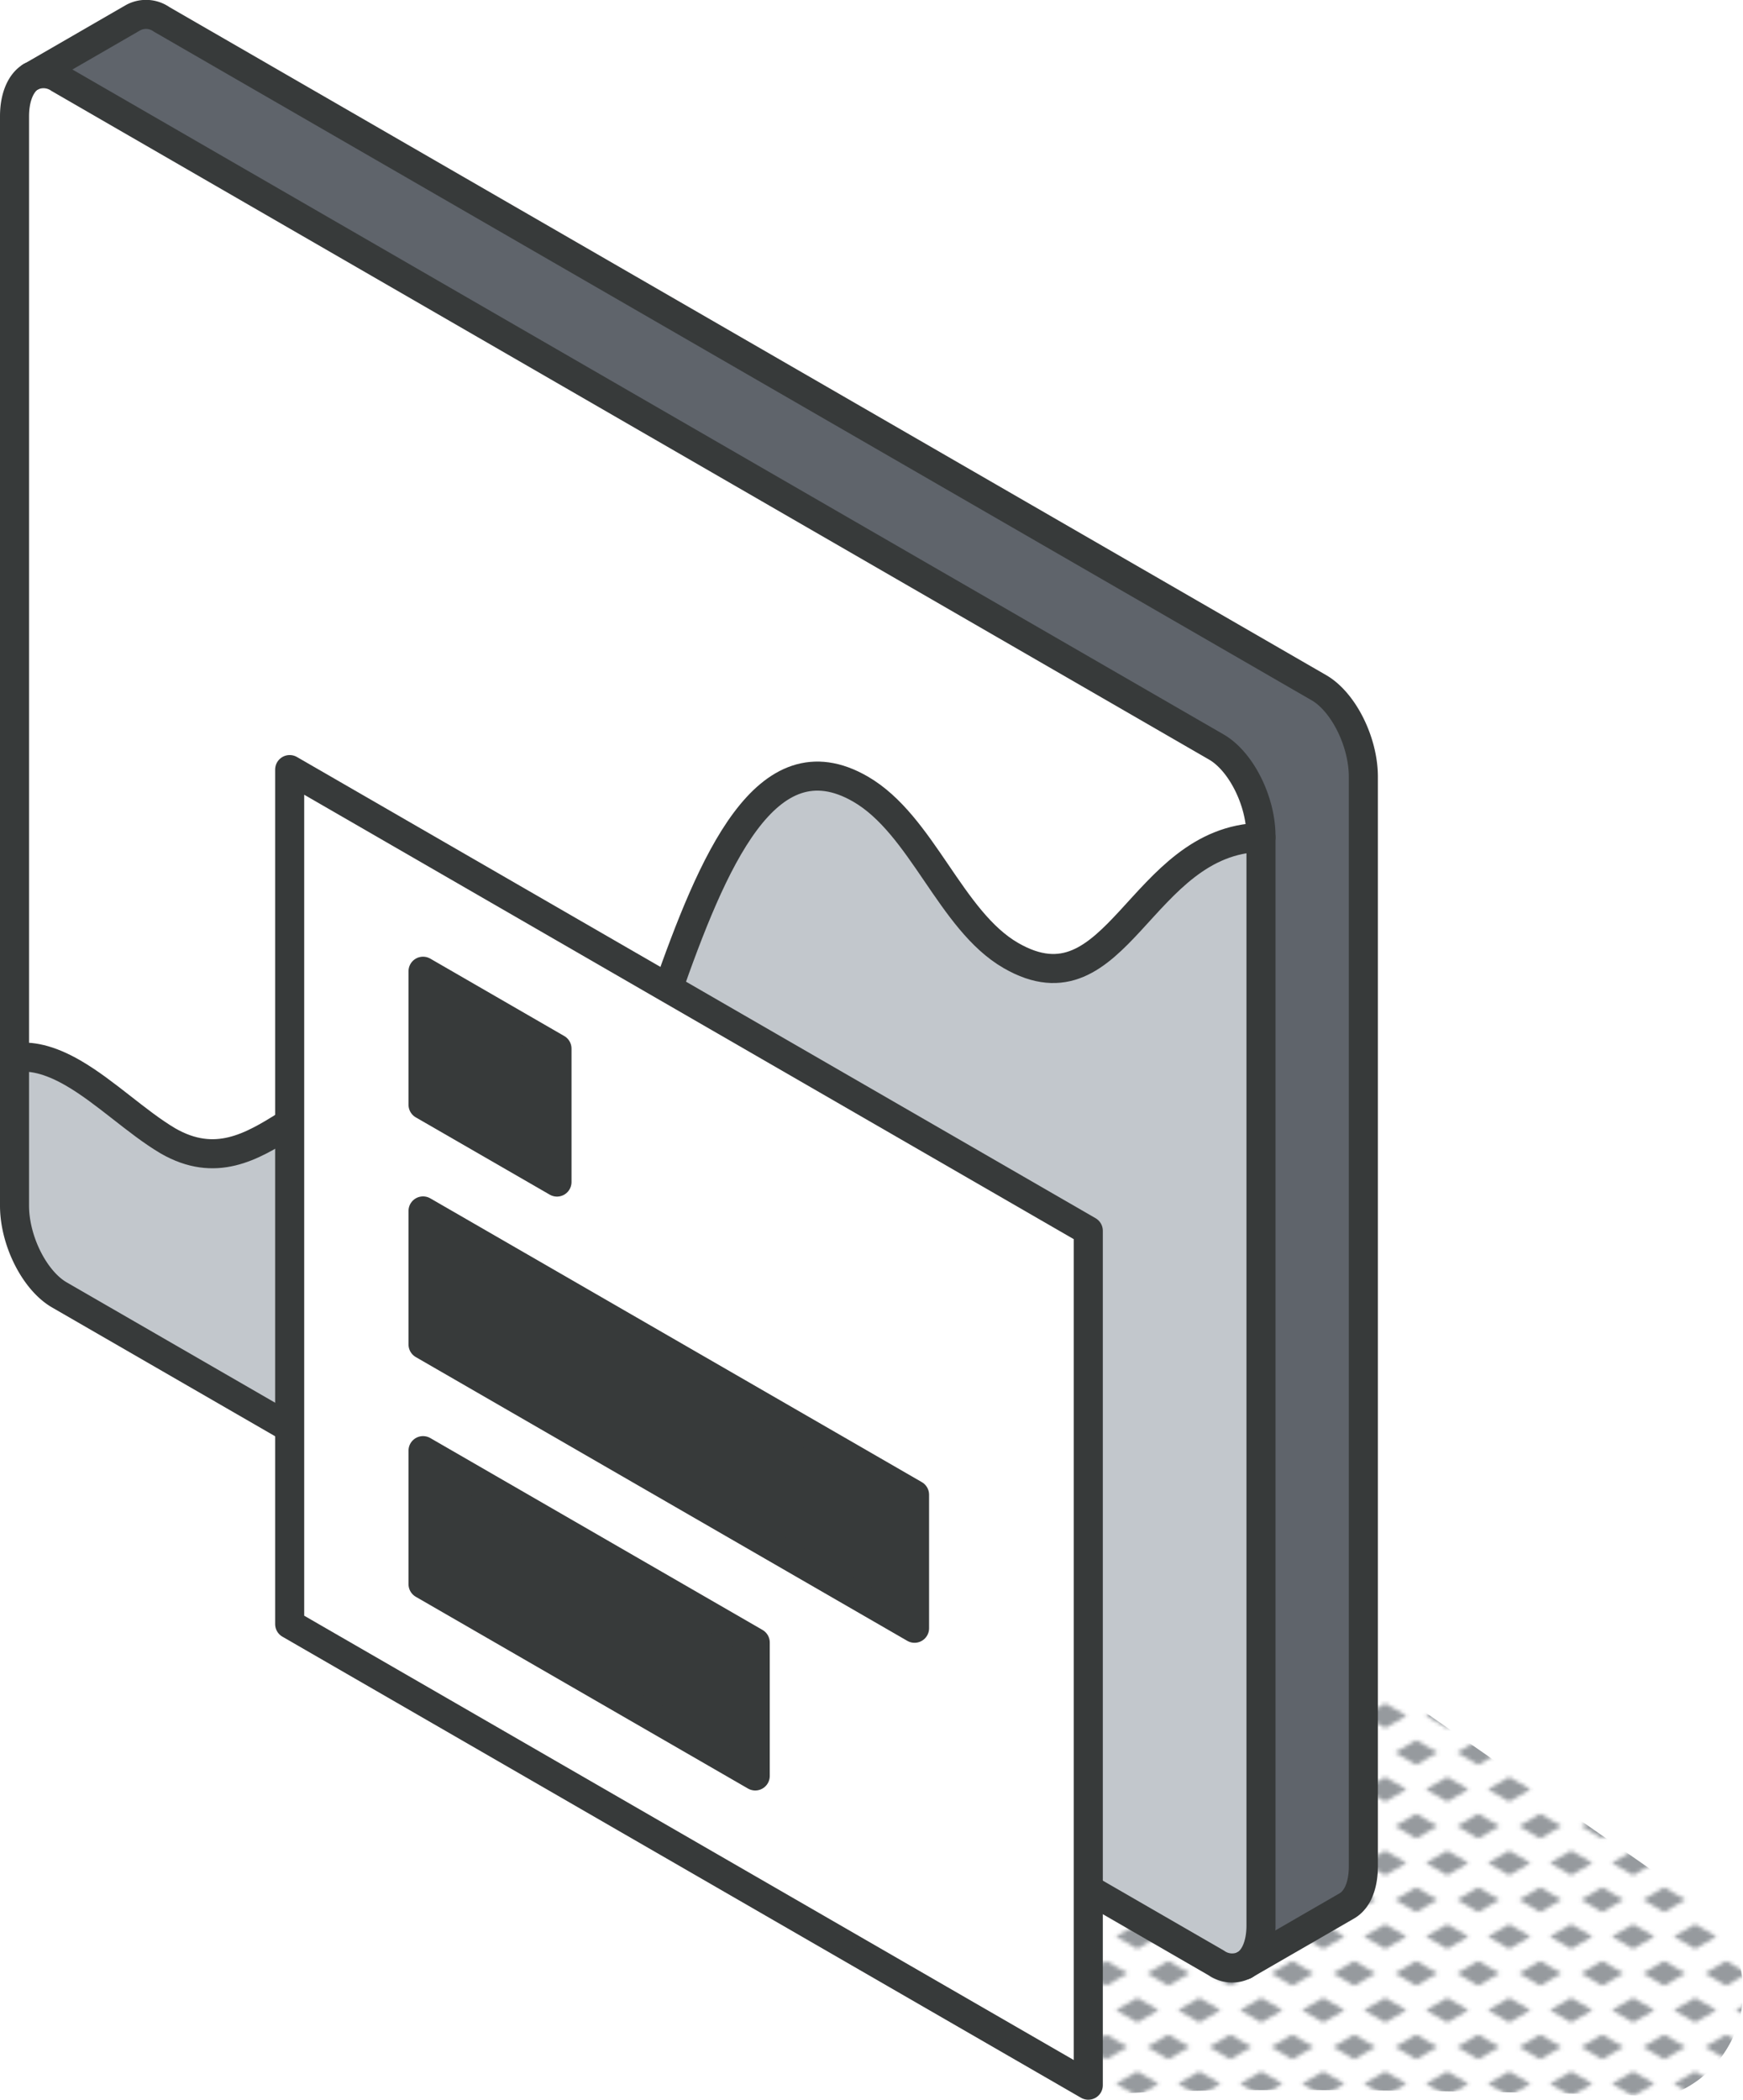
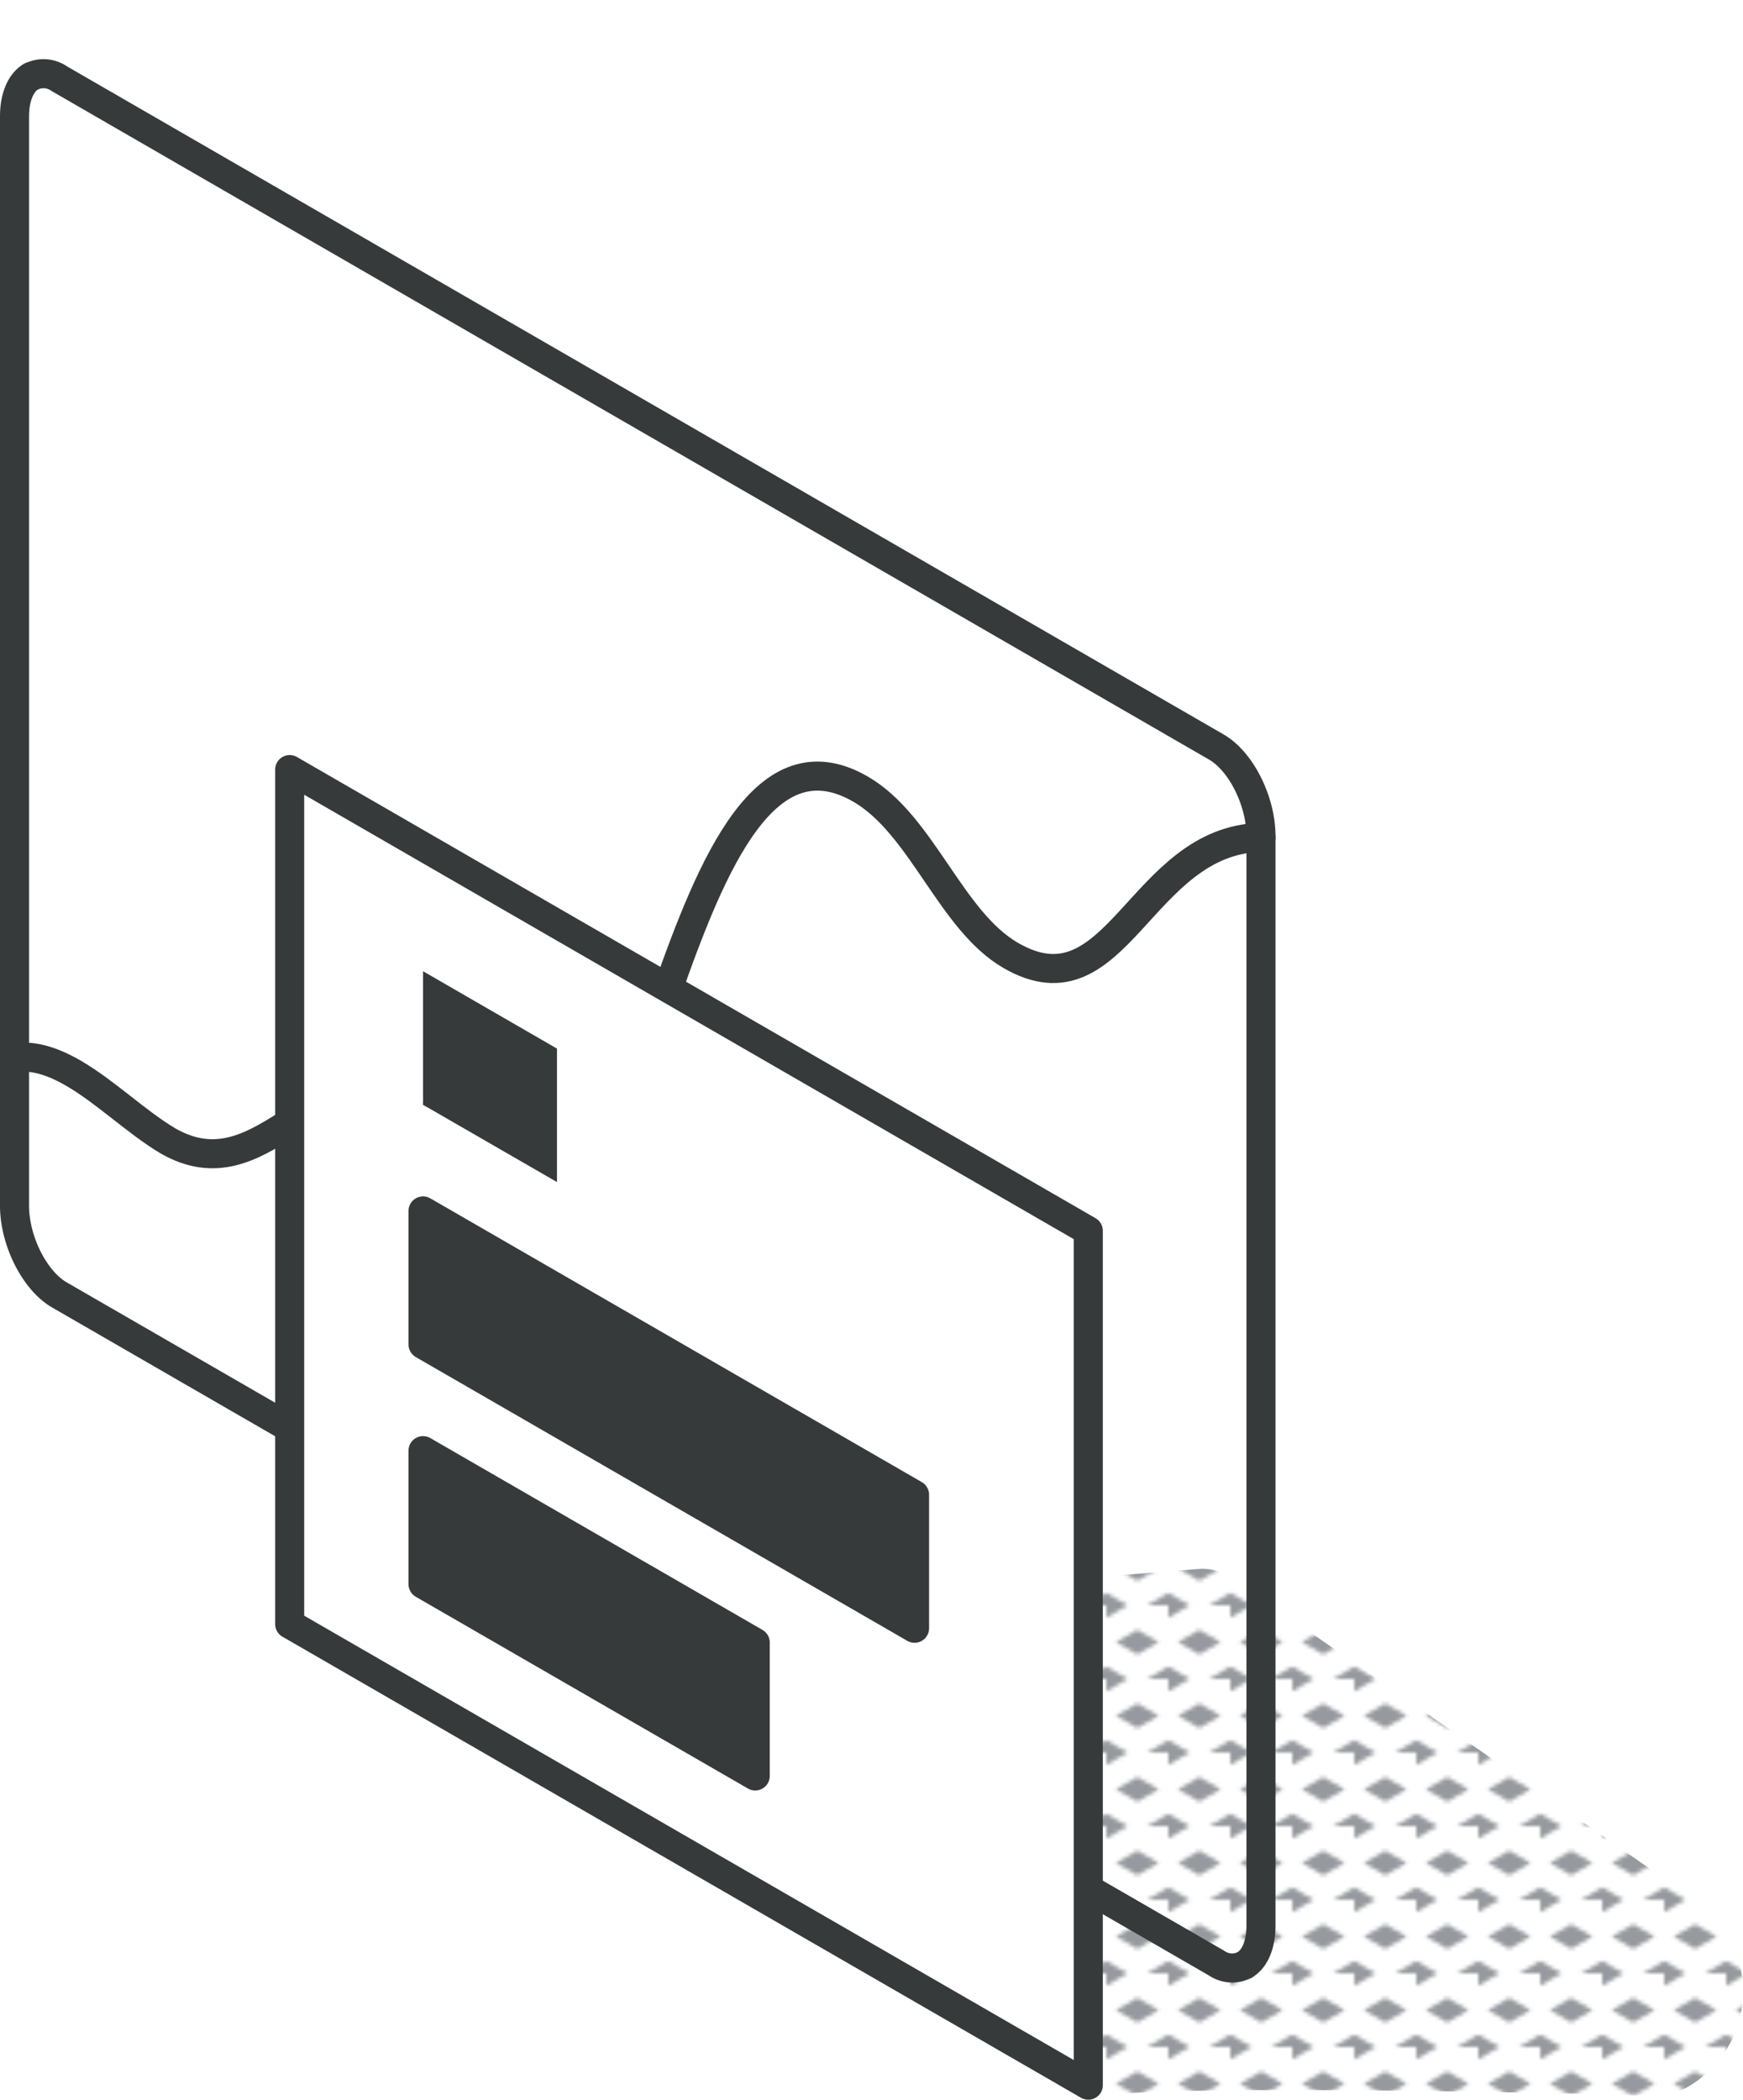
<svg xmlns="http://www.w3.org/2000/svg" viewBox="0 0 179.97 216.8">
  <defs>
    <style>.cls-1,.cls-7{fill:none;}.cls-2{fill:#969a9e;}.cls-3{fill:url(#New_Pattern_Swatch_3);}.cls-4{fill:#5f646b;}.cls-5{fill:#c2c7cc;}.cls-6{fill:#fff;}.cls-7{stroke:#373a3a;stroke-linecap:round;stroke-linejoin:round;stroke-width:3px;}.cls-8{fill:#373a3a;}</style>
    <pattern id="New_Pattern_Swatch_3" data-name="New Pattern Swatch 3" width="16" height="19" patternTransform="translate(5.43 -1.45) scale(0.4)" patternUnits="userSpaceOnUse" viewBox="0 0 16 19">
      <rect class="cls-1" width="16" height="19" />
      <polygon class="cls-2" points="16 22.18 10.5 19 16 15.82 21.5 19 16 22.18" />
      <polygon class="cls-2" points="8 12.68 2.5 9.5 8 6.33 13.5 9.5 8 12.68" />
      <polygon class="cls-2" points="0 22.18 -5.5 19 0 15.82 5.5 19 0 22.18" />
-       <polygon class="cls-2" points="16 3.18 10.5 0 16 -3.17 21.5 0 16 3.18" />
      <polygon class="cls-2" points="0 3.18 -5.5 0 0 -3.17 5.5 0 0 3.18" />
    </pattern>
  </defs>
  <g id="Layer_2" data-name="Layer 2">
    <g id="icons_design" data-name="icons design">
      <path class="cls-3" d="M113.74,216.63c.38-1.48,48.25-.61,57.05-.19a5.64,5.64,0,0,0,2.62-.52,11.39,11.39,0,0,0,1.68-19.67L127.34,163a5.57,5.57,0,0,0-3.63-1l-26,2.07A5.58,5.58,0,0,0,93.06,172C99.46,186.22,113.43,217.88,113.74,216.63Z" />
-       <path class="cls-4" d="M140.77,106.12V192.7c0,2.05-.66,3.49-1.71,4.09l-10.53,6.08c1-.61,1.67-2.05,1.67-4.07V86.31c0-3.62-2.06-7.73-4.61-9.2L6.13,8.13a2.84,2.84,0,0,0-2.91-.22l10.56-6.1A2.8,2.8,0,0,1,16.69,2L136.17,71c2.54,1.46,4.6,5.58,4.6,9.2Z" />
-       <path class="cls-5" d="M130.2,112.22V198.8c0,2-.64,3.46-1.67,4.07l0,0a2.84,2.84,0,0,1-2.91-.21L6.13,133.7c-2.56-1.48-4.63-5.59-4.63-9.21V109.21c1.62-.23,3.54.13,6.05,1.58,3.34,1.93,6.57,5.1,9.78,7,9.82,5.67,15-8.86,23.9-3.74,4.5,2.59,7.78,9.73,12.11,12.22,13.44,7.76,16-56.06,35.5-44.8,6.38,3.68,9.29,13.59,15.54,17.19,11,6.35,13.31-11.91,25.82-12.2Z" />
      <path class="cls-6" d="M130.2,86.31v.11c-12.51.29-14.84,18.55-25.82,12.2C98.13,95,95.22,85.11,88.84,81.43c-19.5-11.26-22.06,52.56-35.5,44.8C49,123.74,45.73,116.6,41.23,114c-8.86-5.12-14.08,9.41-23.9,3.74-3.21-1.86-6.44-5-9.78-7-2.51-1.45-4.43-1.81-6-1.58V12c0-2,.67-3.49,1.71-4.1h0a2.84,2.84,0,0,1,2.91.22l119.46,69C128.14,78.58,130.2,82.69,130.2,86.31Z" />
      <path class="cls-7" d="M3.22,7.91a2.84,2.84,0,0,1,2.91.22l119.46,69c2.55,1.47,4.61,5.58,4.61,9.2V198.8c0,2-.64,3.46-1.67,4.07" />
      <path class="cls-7" d="M128.5,202.89a2.84,2.84,0,0,1-2.91-.21L6.13,133.7c-2.56-1.48-4.63-5.59-4.63-9.21V12c0-2,.67-3.49,1.71-4.1" />
      <path class="cls-7" d="M1.5,109.21c1.62-.23,3.54.13,6.05,1.58,3.34,1.93,6.57,5.1,9.78,7,9.82,5.67,15-8.86,23.9-3.74,4.5,2.59,7.78,9.73,12.11,12.22,13.44,7.76,16-56.06,35.5-44.8,6.38,3.68,9.29,13.59,15.54,17.19,11,6.35,13.31-11.91,25.82-12.2" />
-       <path class="cls-7" d="M3.21,7.91h0l10.56-6.1A2.8,2.8,0,0,1,16.69,2L136.17,71c2.54,1.46,4.6,5.58,4.6,9.2V192.7c0,2.05-.66,3.49-1.71,4.09l-10.56,6.1" />
      <path class="cls-6" d="M112.37,127.08V215.3L29.91,167.68V79.46Zm-17.94,41V154.33L43.68,125v13.79ZM78,183.37V169.59l-34.3-19.81v13.79ZM57.51,122.05V108.27l-13.83-8v13.79Z" />
      <polygon class="cls-8" points="94.43 154.33 94.43 168.12 43.68 138.82 43.68 125.03 94.43 154.33" />
      <polygon class="cls-8" points="77.98 169.59 77.98 183.37 43.68 163.57 43.68 149.78 77.98 169.59" />
      <polygon class="cls-8" points="57.51 108.27 57.51 122.05 43.68 114.07 43.68 100.28 57.51 108.27" />
      <polygon class="cls-7" points="112.37 215.3 29.91 167.69 29.91 79.46 112.37 127.08 112.37 215.3" />
-       <polygon class="cls-7" points="57.51 122.05 43.68 114.07 43.68 100.28 57.51 108.27 57.51 122.05" />
      <polygon class="cls-7" points="94.43 168.12 43.68 138.82 43.68 125.03 94.43 154.33 94.43 168.12" />
      <polygon class="cls-7" points="77.98 183.37 43.68 163.57 43.68 149.78 77.98 169.59 77.98 183.37" />
    </g>
  </g>
</svg>